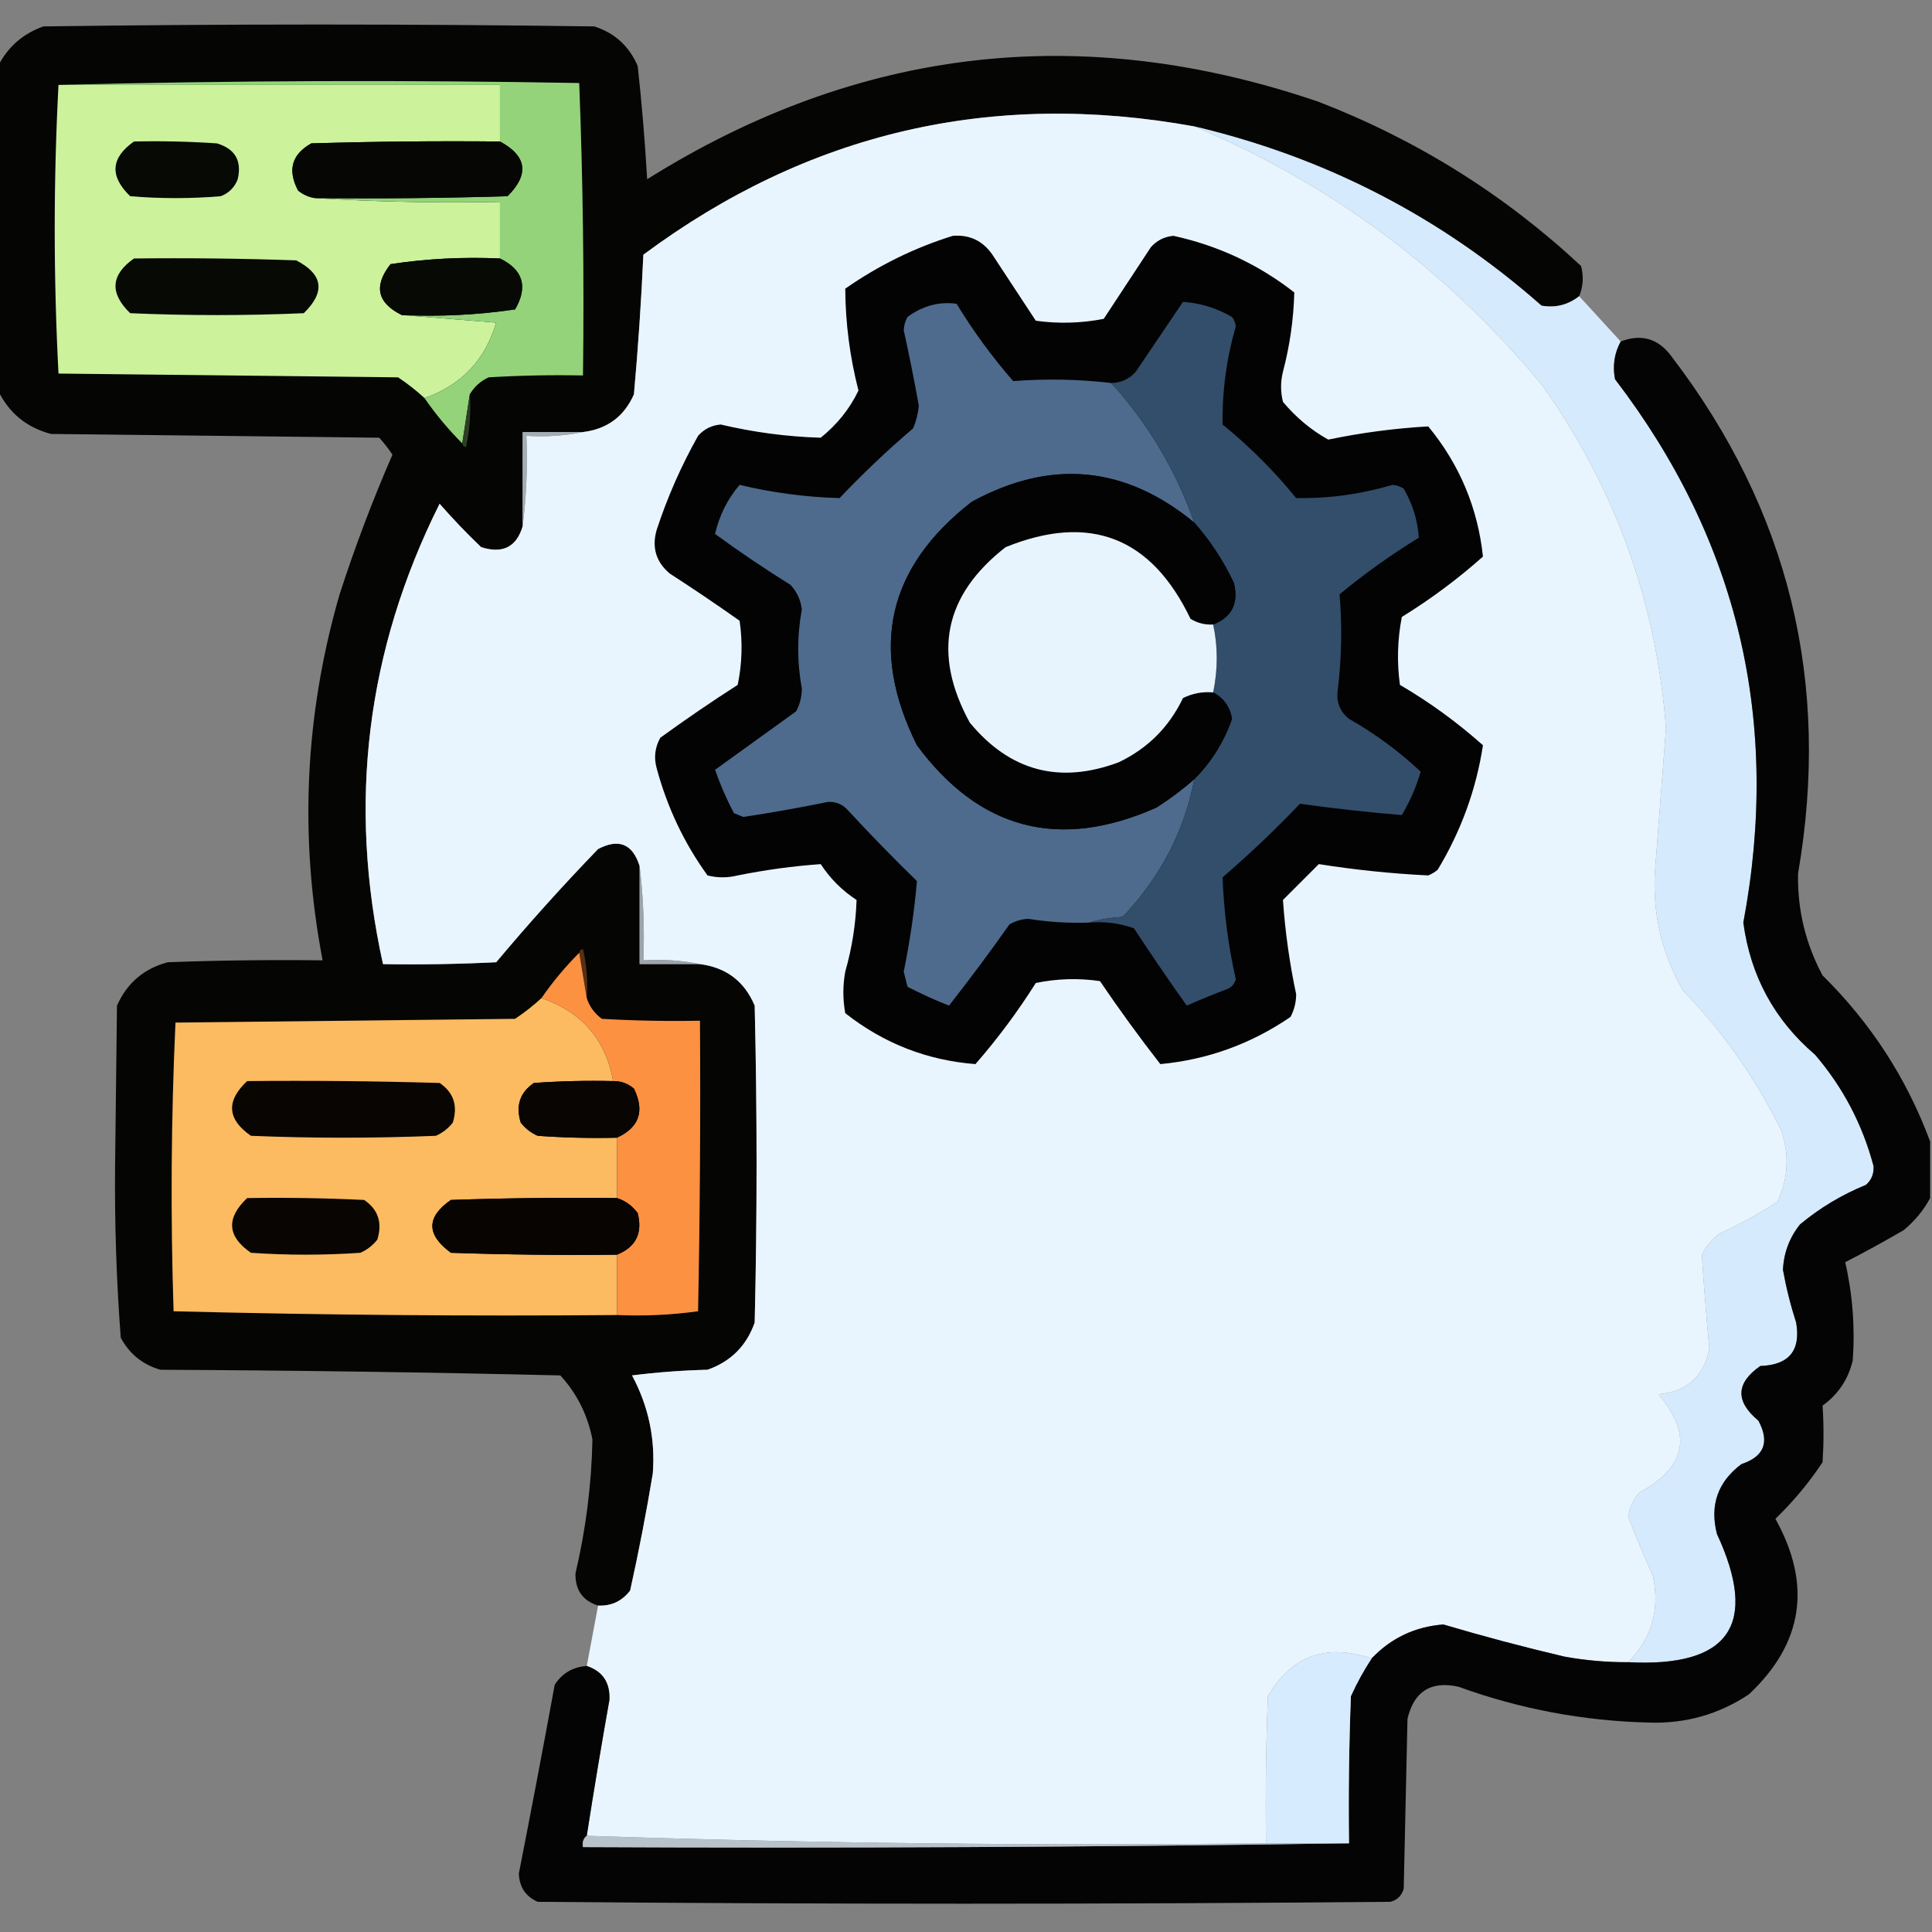
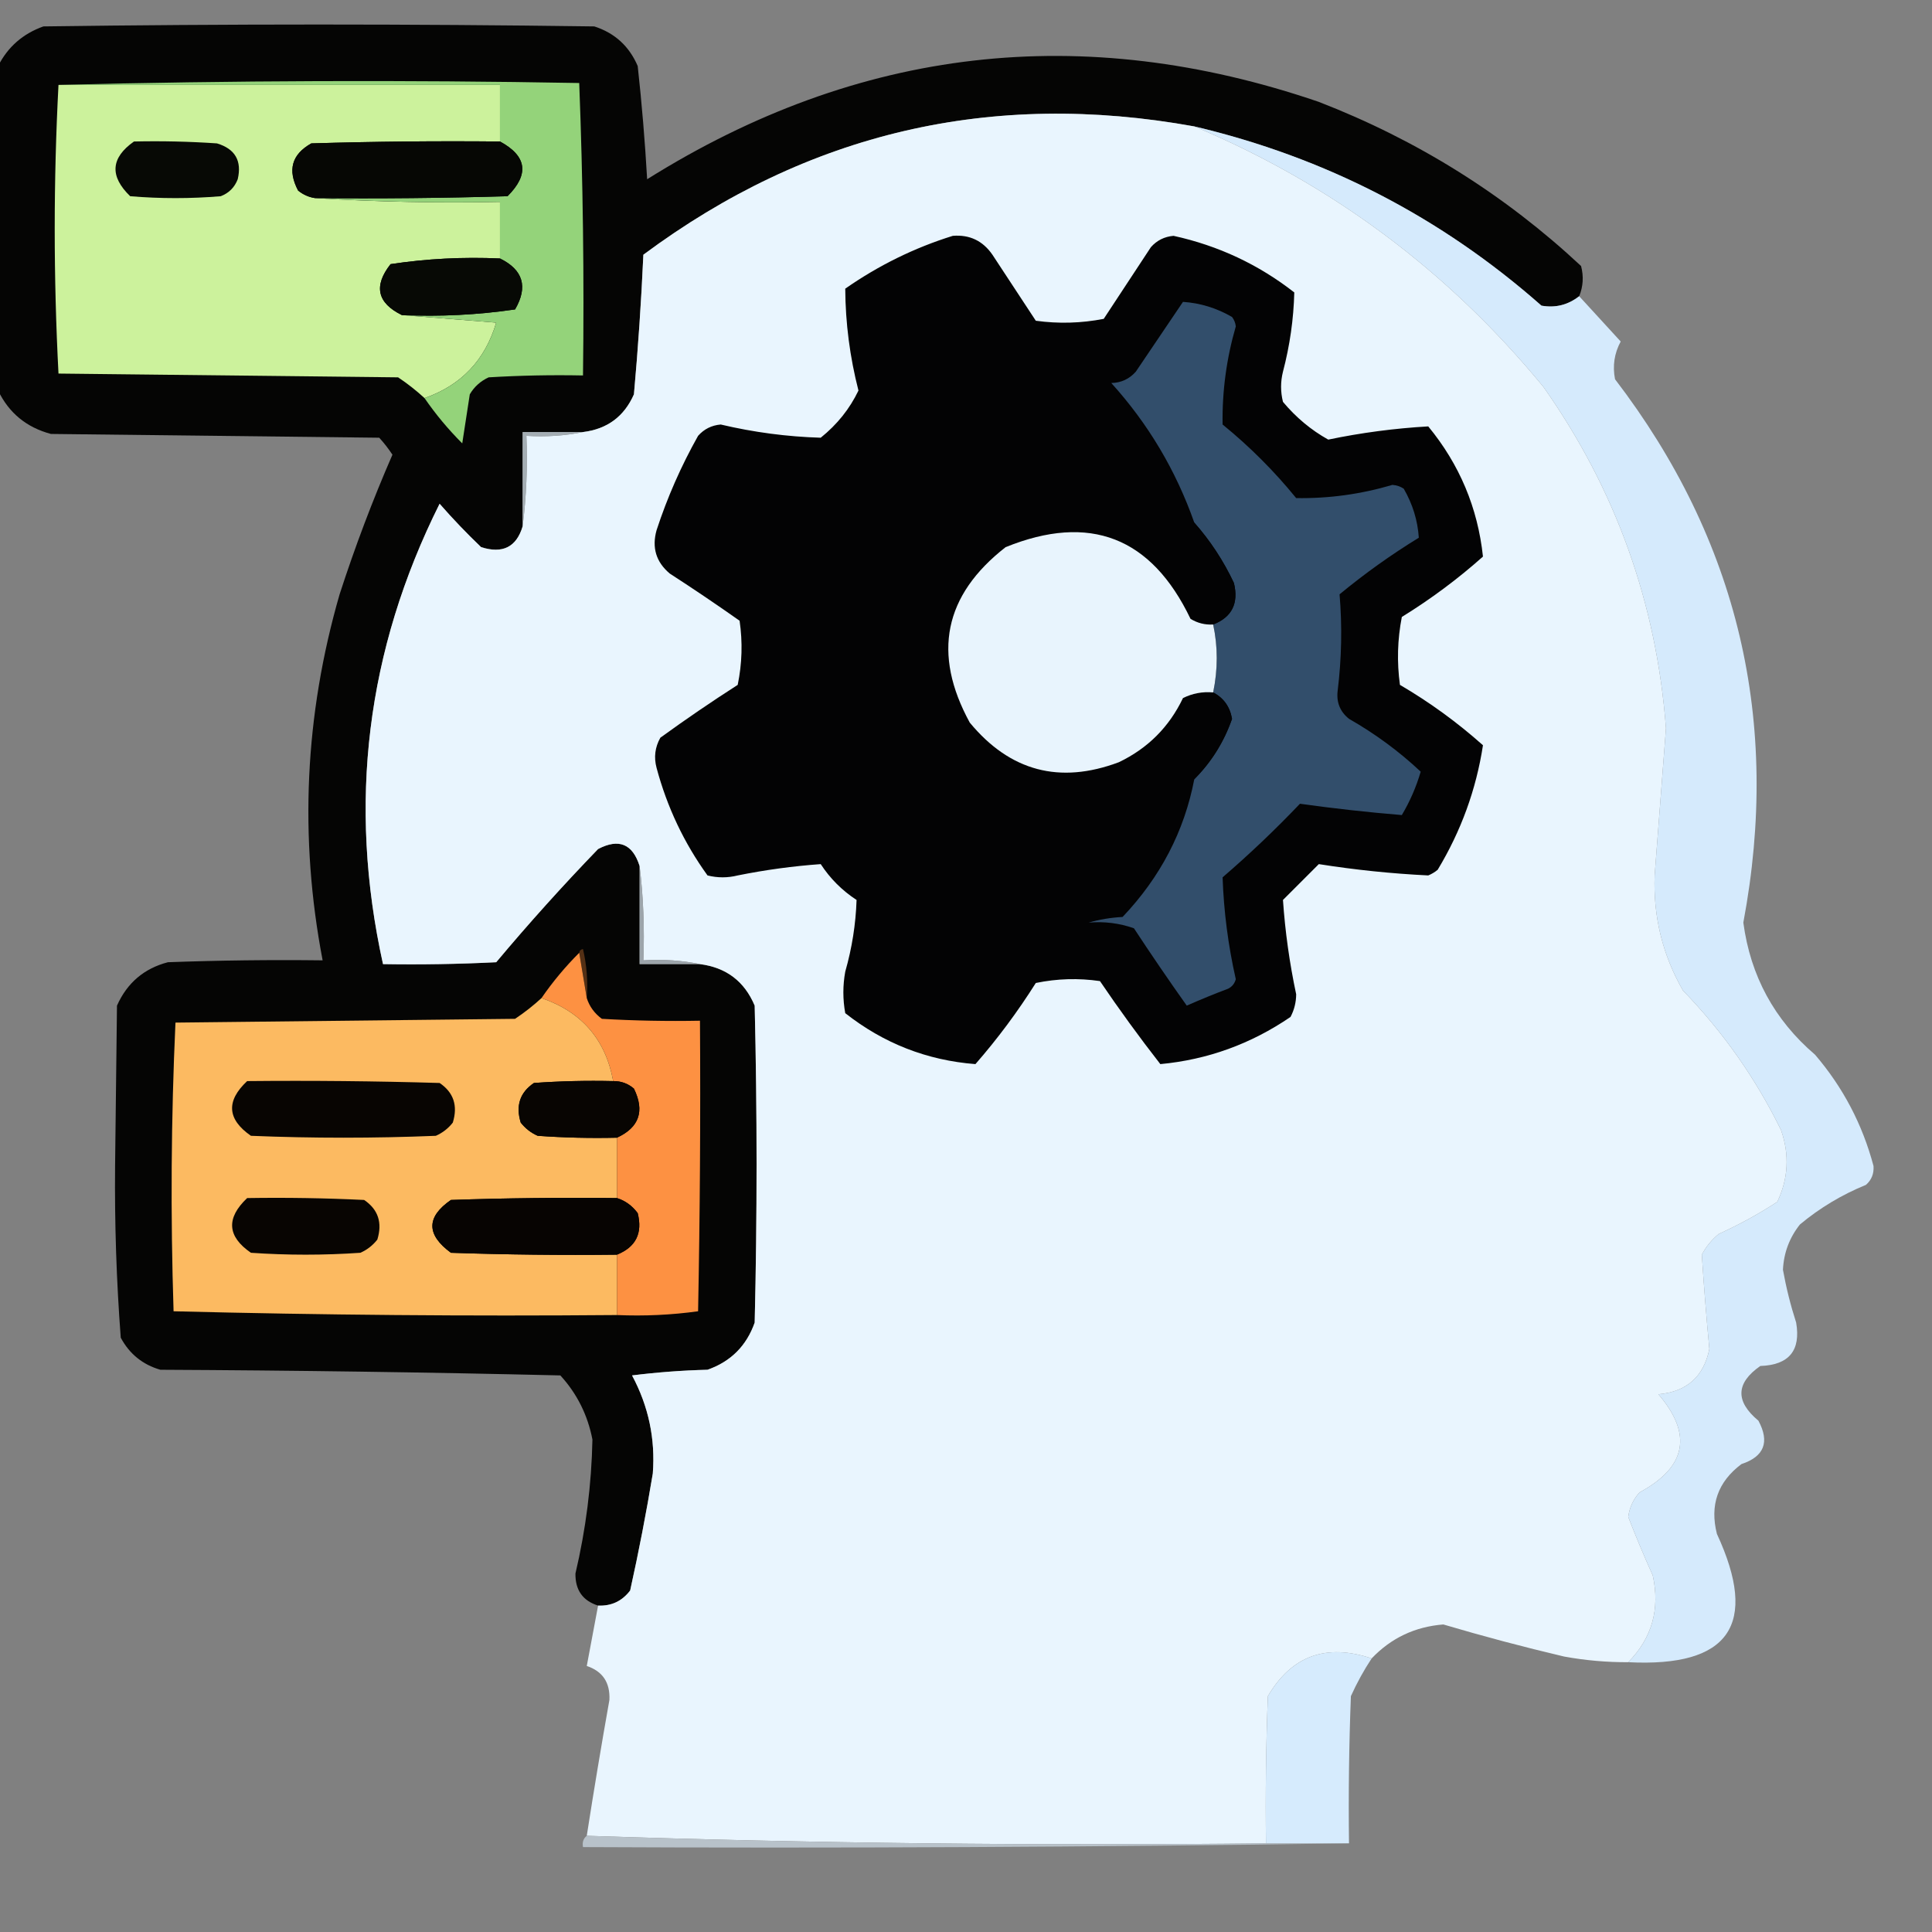
<svg xmlns="http://www.w3.org/2000/svg" version="1.1" width="512px" height="512px" style="shape-rendering:geometricPrecision; text-rendering:geometricPrecision; image-rendering:optimizeQuality; fill-rule:evenodd; clip-rule:evenodd">
  <rect width="100%" height="100%" fill="#808080" stroke="none" />
  <g>
    <path style="opacity:0.977" fill="#030302" d="M 418.5,78.5 C 415.525,80.824 412.192,81.657 408.5,81C 381.897,57.53 351.23,41.697 316.5,33.5C 262.782,23.765 214.115,35.098 170.5,67.5C 169.941,79.889 169.108,92.222 168,104.5C 165.419,110.378 160.919,113.712 154.5,114.5C 149.167,114.5 143.833,114.5 138.5,114.5C 138.5,122.833 138.5,131.167 138.5,139.5C 136.862,144.987 133.195,146.82 127.5,145C 123.623,141.292 119.957,137.458 116.5,133.5C 97.099,172.317 92.099,212.983 101.5,255.5C 111.506,255.666 121.506,255.5 131.5,255C 140.13,244.702 149.13,234.702 158.5,225C 163.98,222.127 167.647,223.627 169.5,229.5C 169.5,238.167 169.5,246.833 169.5,255.5C 174.833,255.5 180.167,255.5 185.5,255.5C 192.458,256.393 197.292,260.06 200,266.5C 200.667,294.5 200.667,322.5 200,350.5C 197.833,356.667 193.667,360.833 187.5,363C 180.809,363.169 174.142,363.669 167.5,364.5C 171.872,372.652 173.705,381.319 173,390.5C 171.277,400.899 169.277,411.233 167,421.5C 164.859,424.321 162.025,425.654 158.5,425.5C 154.432,424.216 152.432,421.383 152.5,417C 155.259,405.287 156.759,393.453 157,381.5C 155.753,375.007 152.92,369.34 148.5,364.5C 113.171,363.667 77.838,363.167 42.5,363C 37.815,361.65 34.315,358.817 32,354.5C 30.857,339.398 30.357,324.231 30.5,309C 30.667,294.833 30.833,280.667 31,266.5C 33.683,260.48 38.183,256.647 44.5,255C 58.163,254.5 71.829,254.333 85.5,254.5C 79.255,221.819 80.755,189.486 90,157.5C 94.113,144.81 98.78,132.477 104,120.5C 102.954,118.91 101.787,117.41 100.5,116C 71.5,115.667 42.5,115.333 13.5,115C 7.031,113.277 2.364,109.444 -0.5,103.5C -0.5,74.833 -0.5,46.167 -0.5,17.5C 2.068,12.436 6.068,8.936 11.5,7C 60.167,6.333 108.833,6.333 157.5,7C 162.91,8.743 166.744,12.242 169,17.5C 170.092,27.445 170.925,37.445 171.5,47.5C 227.517,12.415 286.85,5.582 349.5,27C 375.619,37.124 398.786,51.624 419,70.5C 419.722,73.26 419.555,75.927 418.5,78.5 Z" />
  </g>
  <g>
    <path style="opacity:1" fill="#ccf29c" d="M 15.5,22.5 C 54.5,22.5 93.5,22.5 132.5,22.5C 132.5,27.5 132.5,32.5 132.5,37.5C 115.83,37.333 99.163,37.5 82.5,38C 77.311,40.913 76.144,45.08 79,50.5C 80.33,51.582 81.83,52.249 83.5,52.5C 99.658,53.496 115.991,53.83 132.5,53.5C 132.5,58.5 132.5,63.5 132.5,68.5C 122.727,68.052 113.061,68.552 103.5,70C 98.956,75.782 99.956,80.282 106.5,83.5C 114.676,84.167 123.01,84.833 131.5,85.5C 128.55,95.449 122.216,102.116 112.5,105.5C 110.329,103.5 107.996,101.666 105.5,100C 75.5,99.667 45.5,99.333 15.5,99C 14.168,73.402 14.168,47.902 15.5,22.5 Z" />
  </g>
  <g>
    <path style="opacity:1" fill="#94d37a" d="M 15.5,22.5 C 61.331,21.335 107.332,21.169 153.5,22C 154.495,47.759 154.828,73.592 154.5,99.5C 146.16,99.334 137.827,99.5 129.5,100C 127.34,100.996 125.673,102.496 124.5,104.5C 123.833,108.833 123.167,113.167 122.5,117.5C 118.79,113.792 115.457,109.792 112.5,105.5C 122.216,102.116 128.55,95.449 131.5,85.5C 123.01,84.833 114.676,84.167 106.5,83.5C 116.605,83.95 126.605,83.45 136.5,82C 139.979,76.01 138.645,71.51 132.5,68.5C 132.5,63.5 132.5,58.5 132.5,53.5C 115.991,53.83 99.658,53.496 83.5,52.5C 100.503,52.667 117.503,52.5 134.5,52C 140.314,46.199 139.647,41.366 132.5,37.5C 132.5,32.5 132.5,27.5 132.5,22.5C 93.5,22.5 54.5,22.5 15.5,22.5 Z" />
  </g>
  <g>
    <path style="opacity:1" fill="#e9f5fe" d="M 316.5,33.5 C 352.938,48.821 383.772,71.821 409,102.5C 428.153,129.647 438.986,159.813 441.5,193C 440.5,206 439.5,219 438.5,232C 438.098,242.891 440.598,253.057 446,262.5C 456.612,273.449 465.279,285.782 472,299.5C 474.263,306.005 473.929,312.338 471,318.5C 466.074,321.714 460.907,324.548 455.5,327C 453.622,328.543 452.122,330.376 451,332.5C 451.549,340.885 452.215,349.219 453,357.5C 451.501,364.83 447.001,368.83 439.5,369.5C 448.6,380.113 446.933,388.779 434.5,395.5C 432.826,397.349 431.826,399.516 431.5,402C 433.539,407.242 435.706,412.409 438,417.5C 439.967,426.422 437.8,434.089 431.5,440.5C 425.79,440.529 420.123,440.029 414.5,439C 403.717,436.459 393.051,433.626 382.5,430.5C 374.986,431.091 368.653,434.091 363.5,439.5C 351.448,435.461 342.281,438.794 336,449.5C 335.5,462.496 335.333,475.496 335.5,488.5C 275.157,489.163 215.157,488.496 155.5,486.5C 157.368,474.493 159.368,462.493 161.5,450.5C 161.716,445.911 159.716,442.911 155.5,441.5C 156.5,436.167 157.5,430.833 158.5,425.5C 162.025,425.654 164.859,424.321 167,421.5C 169.277,411.233 171.277,400.899 173,390.5C 173.705,381.319 171.872,372.652 167.5,364.5C 174.142,363.669 180.809,363.169 187.5,363C 193.667,360.833 197.833,356.667 200,350.5C 200.667,322.5 200.667,294.5 200,266.5C 197.292,260.06 192.458,256.393 185.5,255.5C 180.695,254.513 175.695,254.179 170.5,254.5C 170.826,245.983 170.493,237.65 169.5,229.5C 167.647,223.627 163.98,222.127 158.5,225C 149.13,234.702 140.13,244.702 131.5,255C 121.506,255.5 111.506,255.666 101.5,255.5C 92.099,212.983 97.099,172.317 116.5,133.5C 119.957,137.458 123.623,141.292 127.5,145C 133.195,146.82 136.862,144.987 138.5,139.5C 139.492,131.684 139.826,123.684 139.5,115.5C 144.695,115.821 149.695,115.487 154.5,114.5C 160.919,113.712 165.419,110.378 168,104.5C 169.108,92.222 169.941,79.889 170.5,67.5C 214.115,35.098 262.782,23.765 316.5,33.5 Z" />
  </g>
  <g>
    <path style="opacity:1" fill="#d5eafc" d="M 316.5,33.5 C 351.23,41.697 381.897,57.53 408.5,81C 412.192,81.657 415.525,80.824 418.5,78.5C 422.195,82.526 425.862,86.526 429.5,90.5C 427.809,93.645 427.309,96.979 428,100.5C 460.674,143.208 472.007,191.208 462,244.5C 463.895,258.626 470.228,270.293 481,279.5C 488.4,288.132 493.567,297.965 496.5,309C 496.646,311.034 495.98,312.701 494.5,314C 488.086,316.62 482.253,320.12 477,324.5C 474.22,328.005 472.72,332.005 472.5,336.5C 473.351,341.236 474.517,345.902 476,350.5C 477.269,357.903 474.103,361.737 466.5,362C 459.999,366.54 459.832,371.373 466,376.5C 469.035,382.168 467.535,386.001 461.5,388C 455.23,392.709 453.064,398.876 455,406.5C 466.149,430.554 458.315,441.887 431.5,440.5C 437.8,434.089 439.967,426.422 438,417.5C 435.706,412.409 433.539,407.242 431.5,402C 431.826,399.516 432.826,397.349 434.5,395.5C 446.933,388.779 448.6,380.113 439.5,369.5C 447.001,368.83 451.501,364.83 453,357.5C 452.215,349.219 451.549,340.885 451,332.5C 452.122,330.376 453.622,328.543 455.5,327C 460.907,324.548 466.074,321.714 471,318.5C 473.929,312.338 474.263,306.005 472,299.5C 465.279,285.782 456.612,273.449 446,262.5C 440.598,253.057 438.098,242.891 438.5,232C 439.5,219 440.5,206 441.5,193C 438.986,159.813 428.153,129.647 409,102.5C 383.772,71.821 352.938,48.821 316.5,33.5 Z" />
  </g>
  <g>
    <path style="opacity:1" fill="#070905" d="M 35.5,37.5 C 42.841,37.334 50.174,37.5 57.5,38C 62.308,39.45 64.141,42.616 63,47.5C 62.167,49.667 60.667,51.167 58.5,52C 50.5,52.667 42.5,52.667 34.5,52C 29.003,46.683 29.336,41.849 35.5,37.5 Z" />
  </g>
  <g>
    <path style="opacity:1" fill="#060704" d="M 132.5,37.5 C 139.647,41.366 140.314,46.199 134.5,52C 117.503,52.5 100.503,52.667 83.5,52.5C 81.83,52.249 80.33,51.582 79,50.5C 76.144,45.08 77.311,40.913 82.5,38C 99.163,37.5 115.83,37.333 132.5,37.5 Z" />
  </g>
  <g>
    <path style="opacity:1" fill="#030304" d="M 252.5,62.5 C 256.95,62.142 260.45,63.808 263,67.5C 266.833,73.333 270.667,79.167 274.5,85C 280.528,85.83 286.528,85.664 292.5,84.5C 296.667,78.167 300.833,71.833 305,65.5C 306.594,63.703 308.594,62.703 311,62.5C 322.871,65.104 333.538,70.104 343,77.5C 342.821,84.569 341.821,91.569 340,98.5C 339.333,101.167 339.333,103.833 340,106.5C 343.459,110.639 347.459,113.972 352,116.5C 360.79,114.672 369.623,113.506 378.5,113C 386.785,123.068 391.619,134.568 393,147.5C 386.356,153.419 379.189,158.752 371.5,163.5C 370.336,169.472 370.17,175.472 371,181.5C 378.865,186.099 386.198,191.433 393,197.5C 391.204,209.214 387.204,220.214 381,230.5C 380.25,231.126 379.416,231.626 378.5,232C 368.766,231.519 359.1,230.519 349.5,229C 346.333,232.167 343.167,235.333 340,238.5C 340.57,246.867 341.737,255.2 343.5,263.5C 343.485,265.634 342.985,267.634 342,269.5C 331.516,276.66 320.016,280.826 307.5,282C 301.922,274.844 296.589,267.51 291.5,260C 285.804,259.17 280.137,259.337 274.5,260.5C 269.681,268.137 264.348,275.304 258.5,282C 245.669,281.005 234.169,276.505 224,268.5C 223.333,264.833 223.333,261.167 224,257.5C 225.787,251.242 226.787,244.909 227,238.5C 223.167,236 220,232.833 217.5,229C 210.153,229.525 202.82,230.525 195.5,232C 192.833,232.667 190.167,232.667 187.5,232C 181.283,223.395 176.783,213.895 174,203.5C 173.245,200.697 173.578,198.03 175,195.5C 181.696,190.638 188.53,185.971 195.5,181.5C 196.663,175.863 196.83,170.196 196,164.5C 189.92,160.21 183.753,156.043 177.5,152C 173.87,148.95 172.703,145.117 174,140.5C 176.842,131.815 180.509,123.481 185,115.5C 186.594,113.703 188.594,112.703 191,112.5C 199.753,114.568 208.586,115.734 217.5,116C 221.858,112.494 225.192,108.328 227.5,103.5C 225.219,94.606 224.052,85.606 224,76.5C 232.838,70.33 242.338,65.664 252.5,62.5 Z" />
  </g>
  <g>
-     <path style="opacity:1" fill="#070905" d="M 35.5,68.5 C 49.837,68.333 64.171,68.5 78.5,69C 85.637,72.692 86.304,77.359 80.5,83C 65.167,83.667 49.833,83.667 34.5,83C 29.003,77.683 29.336,72.85 35.5,68.5 Z" />
-   </g>
+     </g>
  <g>
    <path style="opacity:1" fill="#070905" d="M 132.5,68.5 C 138.645,71.51 139.979,76.01 136.5,82C 126.605,83.45 116.605,83.95 106.5,83.5C 99.956,80.282 98.956,75.782 103.5,70C 113.061,68.552 122.727,68.052 132.5,68.5 Z" />
  </g>
  <g>
-     <path style="opacity:1" fill="#4e6b8d" d="M 294.5,101.5 C 304.281,112.303 311.615,124.636 316.5,138.5C 298.127,123.388 278.461,121.555 257.5,133C 235.102,150.435 230.268,171.935 243,197.5C 259.6,219.943 280.767,225.443 306.5,214C 310.042,211.734 313.375,209.234 316.5,206.5C 313.859,220.274 307.525,232.44 297.5,243C 294.305,243.181 291.305,243.681 288.5,244.5C 283.134,244.677 277.8,244.344 272.5,243.5C 270.701,243.577 269.034,244.077 267.5,245C 262.328,252.331 256.994,259.498 251.5,266.5C 247.749,265.027 244.083,263.36 240.5,261.5C 240.167,260.167 239.833,258.833 239.5,257.5C 241.132,249.518 242.299,241.518 243,233.5C 236.652,227.319 230.485,220.986 224.5,214.5C 223.148,213.104 221.481,212.437 219.5,212.5C 212.033,214.027 204.533,215.36 197,216.5C 196.167,216.167 195.333,215.833 194.5,215.5C 192.537,211.773 190.871,207.94 189.5,204C 196.667,198.833 203.833,193.667 211,188.5C 211.985,186.634 212.485,184.634 212.5,182.5C 211.214,175.496 211.214,168.496 212.5,161.5C 212.205,159.029 211.205,156.863 209.5,155C 202.661,150.748 195.994,146.248 189.5,141.5C 190.631,136.583 192.797,132.249 196,128.5C 204.747,130.585 213.58,131.752 222.5,132C 228.645,125.524 235.145,119.357 242,113.5C 242.808,111.577 243.308,109.577 243.5,107.5C 242.295,100.806 240.961,94.139 239.5,87.5C 239.57,86.228 239.903,85.062 240.5,84C 244.508,81.044 248.841,79.877 253.5,80.5C 257.92,87.754 262.92,94.588 268.5,101C 277.173,100.321 285.84,100.488 294.5,101.5 Z" />
-   </g>
+     </g>
  <g>
    <path style="opacity:1" fill="#324e6b" d="M 288.5,244.5 C 291.305,243.681 294.305,243.181 297.5,243C 307.525,232.44 313.859,220.274 316.5,206.5C 321.03,201.958 324.363,196.625 326.5,190.5C 325.94,187.288 324.273,184.955 321.5,183.5C 322.766,177.37 322.766,171.37 321.5,165.5C 326.47,163.562 328.303,159.895 327,154.5C 324.235,148.625 320.735,143.291 316.5,138.5C 311.615,124.636 304.281,112.303 294.5,101.5C 297.099,101.451 299.266,100.451 301,98.5C 305.167,92.333 309.333,86.167 313.5,80C 318.069,80.299 322.402,81.632 326.5,84C 327.059,84.725 327.392,85.558 327.5,86.5C 325.029,95.032 323.863,103.698 324,112.5C 331.167,118.333 337.667,124.833 343.5,132C 352.144,132.14 360.644,130.973 369,128.5C 370.107,128.585 371.107,128.919 372,129.5C 374.372,133.609 375.705,137.942 376,142.5C 368.648,147.009 361.648,152.009 355,157.5C 355.712,165.996 355.545,174.496 354.5,183C 354.114,186.089 355.114,188.589 357.5,190.5C 364.443,194.458 370.777,199.125 376.5,204.5C 375.317,208.551 373.65,212.385 371.5,216C 362.461,215.258 353.461,214.258 344.5,213C 338.022,219.81 331.189,226.31 324,232.5C 324.312,241.572 325.478,250.572 327.5,259.5C 327.182,260.647 326.516,261.481 325.5,262C 321.793,263.402 318.126,264.902 314.5,266.5C 309.71,259.753 305.043,252.92 300.5,246C 296.637,244.646 292.637,244.146 288.5,244.5 Z" />
  </g>
  <g>
-     <path style="opacity:0.968" fill="#010101" d="M 511.5,302.5 C 511.5,307.5 511.5,312.5 511.5,317.5C 509.787,320.725 507.454,323.559 504.5,326C 499.414,328.96 494.247,331.794 489,334.5C 490.954,343.018 491.621,351.684 491,360.5C 489.834,365.499 487.167,369.499 483,372.5C 483.328,377.475 483.328,382.475 483,387.5C 479.398,392.938 475.232,397.938 470.5,402.5C 480.212,419.967 477.879,435.467 463.5,449C 455.507,454.329 446.674,456.829 437,456.5C 419.626,456.077 402.793,452.91 386.5,447C 379.217,445.393 374.717,448.226 373,455.5C 372.667,470.5 372.333,485.5 372,500.5C 371.5,502.333 370.333,503.5 368.5,504C 293.167,504.667 217.833,504.667 142.5,504C 139.295,502.585 137.628,500.085 137.5,496.5C 140.774,479.855 143.941,463.188 147,446.5C 148.954,443.436 151.787,441.77 155.5,441.5C 159.716,442.911 161.716,445.911 161.5,450.5C 159.368,462.493 157.368,474.493 155.5,486.5C 154.596,487.209 154.263,488.209 154.5,489.5C 222.335,489.833 290.002,489.499 357.5,488.5C 357.333,475.496 357.5,462.496 358,449.5C 359.592,445.979 361.425,442.646 363.5,439.5C 368.653,434.091 374.986,431.091 382.5,430.5C 393.051,433.626 403.717,436.459 414.5,439C 420.123,440.029 425.79,440.529 431.5,440.5C 458.315,441.887 466.149,430.554 455,406.5C 453.064,398.876 455.23,392.709 461.5,388C 467.535,386.001 469.035,382.168 466,376.5C 459.832,371.373 459.999,366.54 466.5,362C 474.103,361.737 477.269,357.903 476,350.5C 474.517,345.902 473.351,341.236 472.5,336.5C 472.72,332.005 474.22,328.005 477,324.5C 482.253,320.12 488.086,316.62 494.5,314C 495.98,312.701 496.646,311.034 496.5,309C 493.567,297.965 488.4,288.132 481,279.5C 470.228,270.293 463.895,258.626 462,244.5C 472.007,191.208 460.674,143.208 428,100.5C 427.309,96.979 427.809,93.645 429.5,90.5C 435.008,88.391 439.508,89.725 443,94.5C 474.091,135.199 485.258,180.866 476.5,231.5C 476.32,241.085 478.487,250.085 483,258.5C 495.804,271.129 505.304,285.796 511.5,302.5 Z" />
-   </g>
+     </g>
  <g>
-     <path style="opacity:1" fill="#2c3f24" d="M 124.5,104.5 C 124.827,109.214 124.493,113.88 123.5,118.5C 122.893,118.376 122.56,118.043 122.5,117.5C 123.167,113.167 123.833,108.833 124.5,104.5 Z" />
-   </g>
+     </g>
  <g>
    <path style="opacity:1" fill="#a4adb3" d="M 154.5,114.5 C 149.695,115.487 144.695,115.821 139.5,115.5C 139.826,123.684 139.492,131.684 138.5,139.5C 138.5,131.167 138.5,122.833 138.5,114.5C 143.833,114.5 149.167,114.5 154.5,114.5 Z" />
  </g>
  <g>
    <path style="opacity:1" fill="#030304" d="M 316.5,138.5 C 320.735,143.291 324.235,148.625 327,154.5C 328.303,159.895 326.47,163.562 321.5,165.5C 319.345,165.628 317.345,165.128 315.5,164C 305.11,142.315 288.776,135.981 266.5,145C 250.177,157.726 247.01,173.226 257,191.5C 267.644,204.38 280.811,207.88 296.5,202C 304.167,198.333 309.833,192.667 313.5,185C 316.014,183.748 318.68,183.248 321.5,183.5C 324.273,184.955 325.94,187.288 326.5,190.5C 324.363,196.625 321.03,201.958 316.5,206.5C 313.375,209.234 310.042,211.734 306.5,214C 280.767,225.443 259.6,219.943 243,197.5C 230.268,171.935 235.102,150.435 257.5,133C 278.461,121.555 298.127,123.388 316.5,138.5 Z" />
  </g>
  <g>
    <path style="opacity:1" fill="#e8f4fd" d="M 321.5,165.5 C 322.766,171.37 322.766,177.37 321.5,183.5C 318.68,183.248 316.014,183.748 313.5,185C 309.833,192.667 304.167,198.333 296.5,202C 280.811,207.88 267.644,204.38 257,191.5C 247.01,173.226 250.177,157.726 266.5,145C 288.776,135.981 305.11,142.315 315.5,164C 317.345,165.128 319.345,165.628 321.5,165.5 Z" />
  </g>
  <g>
    <path style="opacity:1" fill="#543015" d="M 153.5,252.5 C 153.56,251.957 153.893,251.624 154.5,251.5C 155.492,255.783 155.826,260.116 155.5,264.5C 154.833,260.5 154.167,256.5 153.5,252.5 Z" />
  </g>
  <g>
    <path style="opacity:1" fill="#fd9142" d="M 153.5,252.5 C 154.167,256.5 154.833,260.5 155.5,264.5C 156.203,266.716 157.536,268.549 159.5,270C 168.16,270.5 176.827,270.666 185.5,270.5C 185.667,296.169 185.5,321.835 185,347.5C 177.921,348.48 170.755,348.813 163.5,348.5C 163.5,343.167 163.5,337.833 163.5,332.5C 168.507,330.486 170.34,326.819 169,321.5C 167.549,319.536 165.716,318.203 163.5,317.5C 163.5,312.167 163.5,306.833 163.5,301.5C 169.407,298.777 170.907,294.443 168,288.5C 166.416,287.139 164.582,286.472 162.5,286.5C 160.494,275.49 154.161,268.157 143.5,264.5C 146.457,260.208 149.79,256.208 153.5,252.5 Z" />
  </g>
  <g>
    <path style="opacity:1" fill="#9da5ab" d="M 169.5,229.5 C 170.493,237.65 170.826,245.983 170.5,254.5C 175.695,254.179 180.695,254.513 185.5,255.5C 180.167,255.5 174.833,255.5 169.5,255.5C 169.5,246.833 169.5,238.167 169.5,229.5 Z" />
  </g>
  <g>
    <path style="opacity:1" fill="#fcba61" d="M 143.5,264.5 C 154.161,268.157 160.494,275.49 162.5,286.5C 155.492,286.334 148.492,286.5 141.5,287C 137.788,289.513 136.622,293.013 138,297.5C 139.214,299.049 140.714,300.215 142.5,301C 149.492,301.5 156.492,301.666 163.5,301.5C 163.5,306.833 163.5,312.167 163.5,317.5C 148.83,317.333 134.163,317.5 119.5,318C 112.947,322.527 112.947,327.194 119.5,332C 134.163,332.5 148.83,332.667 163.5,332.5C 163.5,337.833 163.5,343.167 163.5,348.5C 124.261,348.83 85.094,348.497 46,347.5C 45.172,321.928 45.339,296.428 46.5,271C 76.5,270.667 106.5,270.333 136.5,270C 138.996,268.334 141.329,266.5 143.5,264.5 Z" />
  </g>
  <g>
    <path style="opacity:1" fill="#080502" d="M 65.5,286.5 C 82.503,286.333 99.503,286.5 116.5,287C 120.212,289.513 121.378,293.013 120,297.5C 118.786,299.049 117.286,300.215 115.5,301C 99.167,301.667 82.833,301.667 66.5,301C 60.192,296.615 59.859,291.782 65.5,286.5 Z" />
  </g>
  <g>
    <path style="opacity:1" fill="#080502" d="M 162.5,286.5 C 164.582,286.472 166.416,287.139 168,288.5C 170.907,294.443 169.407,298.777 163.5,301.5C 156.492,301.666 149.492,301.5 142.5,301C 140.714,300.215 139.214,299.049 138,297.5C 136.622,293.013 137.788,289.513 141.5,287C 148.492,286.5 155.492,286.334 162.5,286.5 Z" />
  </g>
  <g>
    <path style="opacity:1" fill="#080502" d="M 65.5,317.5 C 75.839,317.334 86.172,317.5 96.5,318C 100.212,320.513 101.378,324.013 100,328.5C 98.786,330.049 97.286,331.215 95.5,332C 85.833,332.667 76.167,332.667 66.5,332C 60.205,327.663 59.872,322.829 65.5,317.5 Z" />
  </g>
  <g>
    <path style="opacity:1" fill="#070402" d="M 163.5,317.5 C 165.716,318.203 167.549,319.536 169,321.5C 170.34,326.819 168.507,330.486 163.5,332.5C 148.83,332.667 134.163,332.5 119.5,332C 112.947,327.194 112.947,322.527 119.5,318C 134.163,317.5 148.83,317.333 163.5,317.5 Z" />
  </g>
  <g>
    <path style="opacity:1" fill="#d6ebfd" d="M 363.5,439.5 C 361.425,442.646 359.592,445.979 358,449.5C 357.5,462.496 357.333,475.496 357.5,488.5C 350.167,488.5 342.833,488.5 335.5,488.5C 335.333,475.496 335.5,462.496 336,449.5C 342.281,438.794 351.448,435.461 363.5,439.5 Z" />
  </g>
  <g>
    <path style="opacity:1" fill="#b8c2ca" d="M 155.5,486.5 C 215.157,488.496 275.157,489.163 335.5,488.5C 342.833,488.5 350.167,488.5 357.5,488.5C 290.002,489.499 222.335,489.833 154.5,489.5C 154.263,488.209 154.596,487.209 155.5,486.5 Z" />
  </g>
</svg>